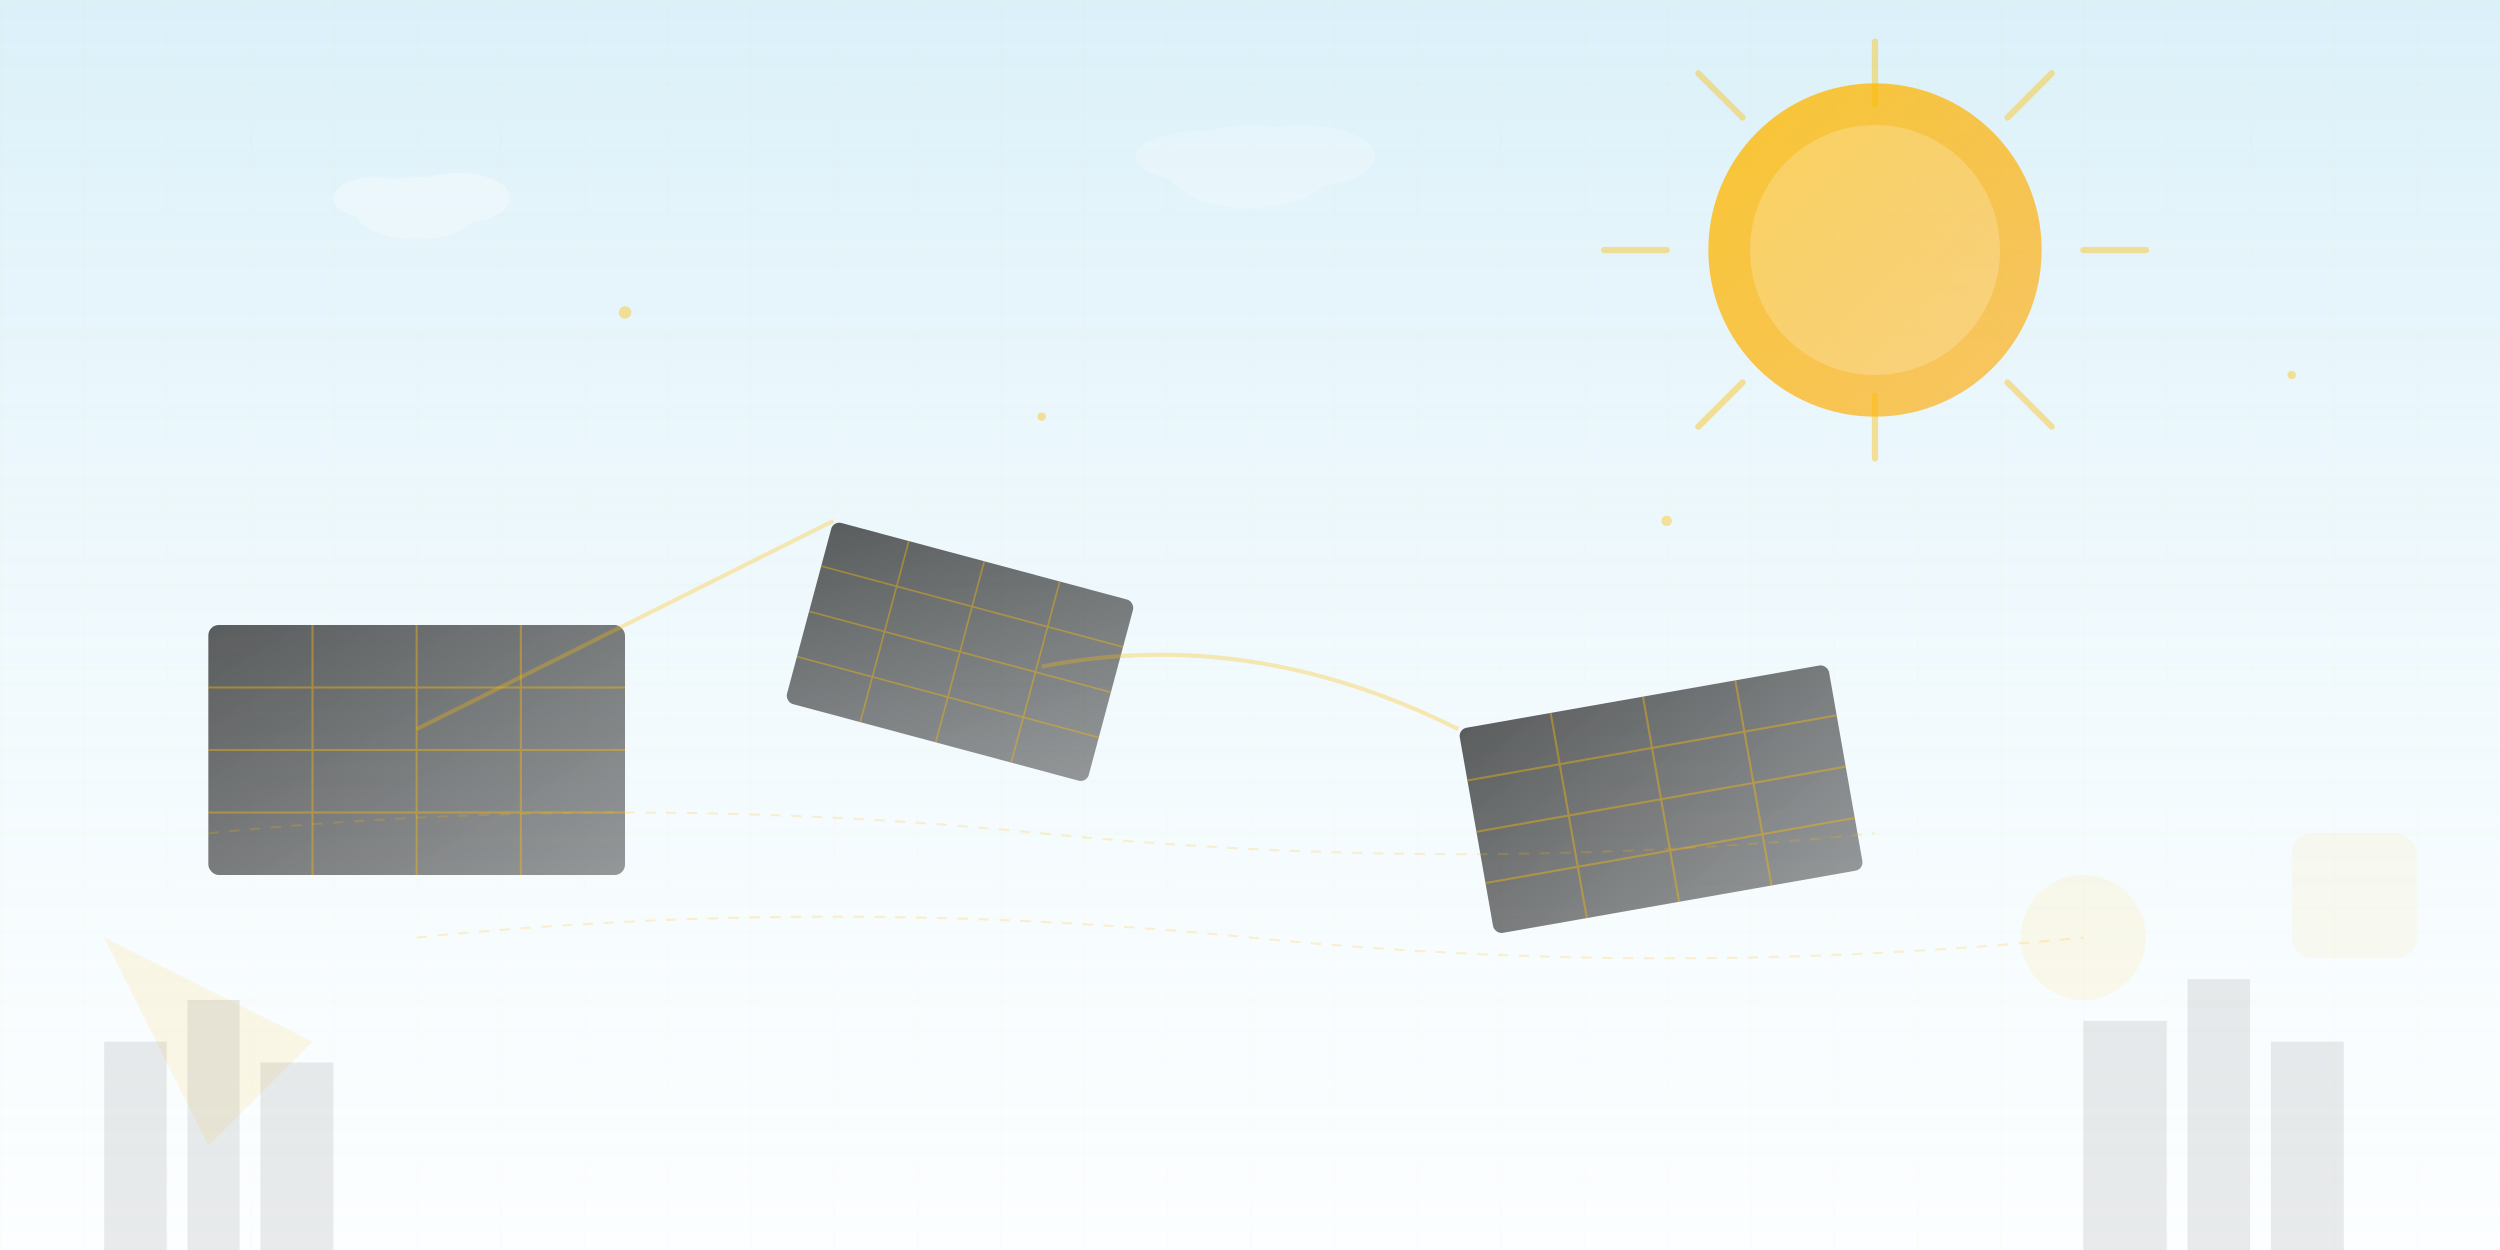
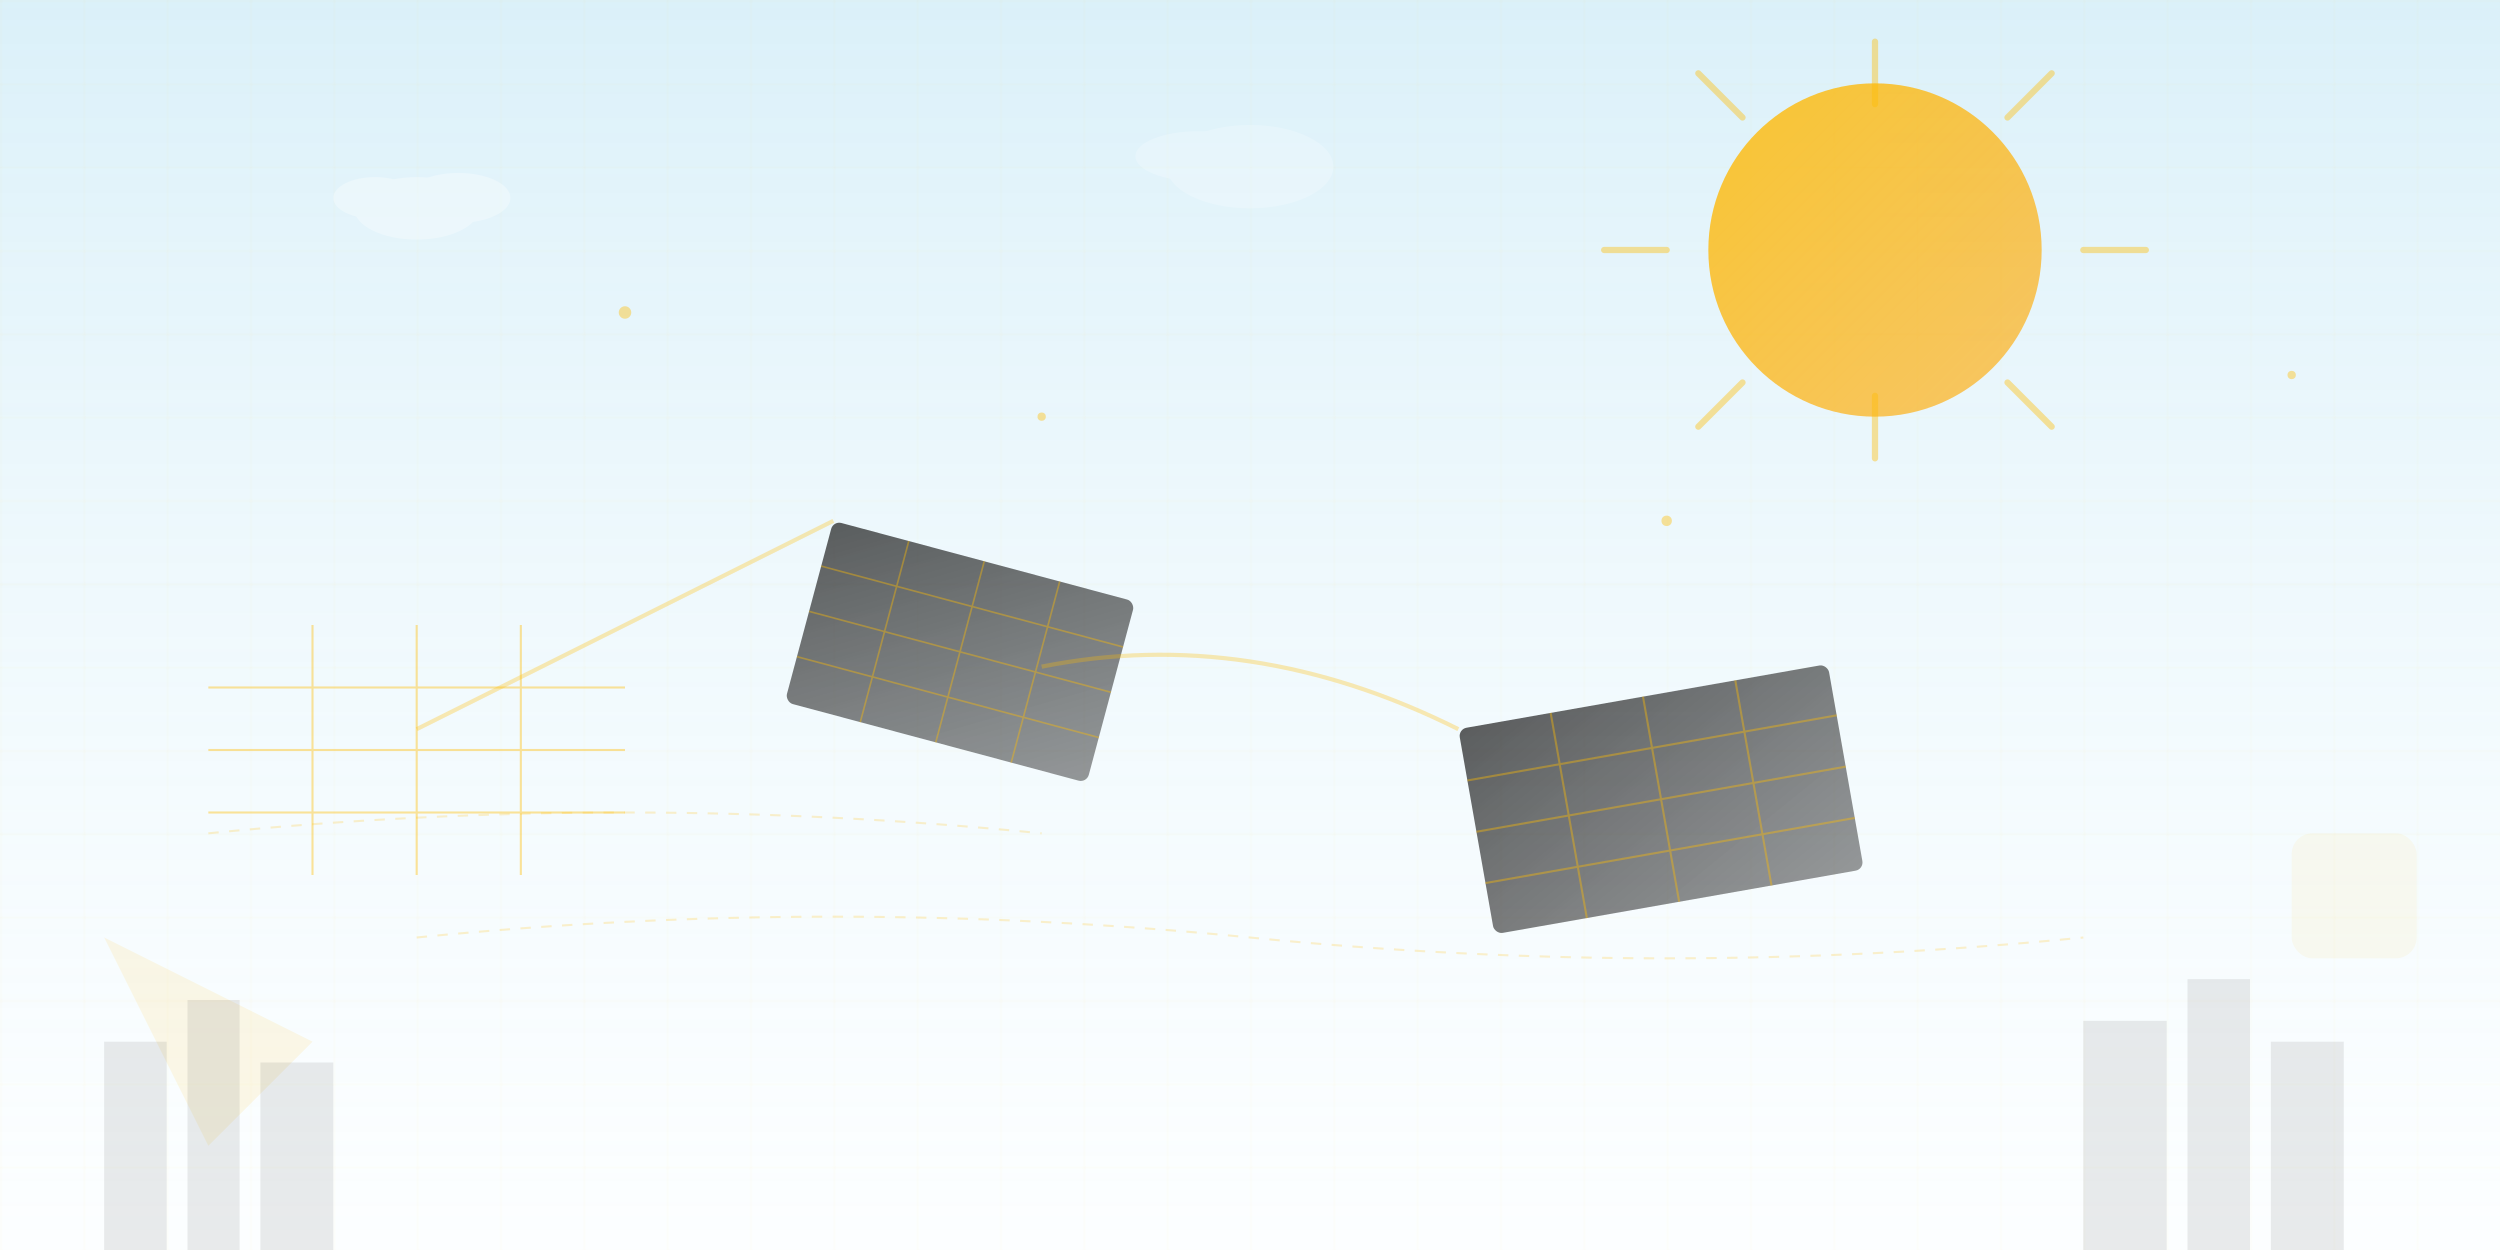
<svg xmlns="http://www.w3.org/2000/svg" viewBox="0 0 1200 600" width="1200" height="600">
  <defs>
    <linearGradient id="skyGradient" x1="0%" y1="0%" x2="0%" y2="100%">
      <stop offset="0%" style="stop-color:#87CEEB;stop-opacity:0.3" />
      <stop offset="100%" style="stop-color:#E0F6FF;stop-opacity:0.1" />
    </linearGradient>
    <linearGradient id="sunGradient" x1="0%" y1="0%" x2="100%" y2="100%">
      <stop offset="0%" style="stop-color:#ffbb00;stop-opacity:0.8" />
      <stop offset="100%" style="stop-color:#ffa500;stop-opacity:0.6" />
    </linearGradient>
    <linearGradient id="panelGradient" x1="0%" y1="0%" x2="100%" y2="100%">
      <stop offset="0%" style="stop-color:#1a1a1a;stop-opacity:0.7" />
      <stop offset="100%" style="stop-color:#333333;stop-opacity:0.5" />
    </linearGradient>
    <pattern id="gridPattern" patternUnits="userSpaceOnUse" width="40" height="40">
      <path d="M 40 0 L 0 0 0 40" fill="none" stroke="#ffbb00" stroke-width="0.5" opacity="0.1" />
    </pattern>
  </defs>
  <rect width="1200" height="600" fill="url(#skyGradient)" />
  <rect width="1200" height="600" fill="url(#gridPattern)" />
  <circle cx="900" cy="120" r="80" fill="url(#sunGradient)" />
-   <circle cx="900" cy="120" r="60" fill="#fff" opacity="0.2" />
  <g stroke="#ffbb00" stroke-width="3" stroke-linecap="round" opacity="0.4">
    <line x1="900" y1="20" x2="900" y2="50" />
    <line x1="900" y1="190" x2="900" y2="220" />
    <line x1="800" y1="120" x2="770" y2="120" />
    <line x1="1000" y1="120" x2="1030" y2="120" />
    <line x1="836.4" y1="56.4" x2="815.2" y2="35.2" />
    <line x1="963.6" y1="183.6" x2="984.8" y2="204.8" />
    <line x1="836.4" y1="183.6" x2="815.2" y2="204.8" />
    <line x1="963.6" y1="56.4" x2="984.8" y2="35.2" />
  </g>
  <g transform="translate(100,300)">
-     <rect width="200" height="120" rx="5" fill="url(#panelGradient)" />
    <g stroke="#ffbb00" stroke-width="1" opacity="0.4">
      <line x1="0" y1="30" x2="200" y2="30" />
      <line x1="0" y1="60" x2="200" y2="60" />
      <line x1="0" y1="90" x2="200" y2="90" />
      <line x1="50" y1="0" x2="50" y2="120" />
      <line x1="100" y1="0" x2="100" y2="120" />
      <line x1="150" y1="0" x2="150" y2="120" />
    </g>
  </g>
  <g transform="translate(400,250) rotate(15)">
    <rect width="150" height="90" rx="4" fill="url(#panelGradient)" />
    <g stroke="#ffbb00" stroke-width="0.8" opacity="0.4">
      <line x1="0" y1="22.5" x2="150" y2="22.5" />
      <line x1="0" y1="45" x2="150" y2="45" />
      <line x1="0" y1="67.5" x2="150" y2="67.5" />
      <line x1="37.5" y1="0" x2="37.5" y2="90" />
      <line x1="75" y1="0" x2="75" y2="90" />
      <line x1="112.5" y1="0" x2="112.5" y2="90" />
    </g>
  </g>
  <g transform="translate(700,350) rotate(-10)">
    <rect width="180" height="100" rx="4" fill="url(#panelGradient)" />
    <g stroke="#ffbb00" stroke-width="1" opacity="0.4">
      <line x1="0" y1="25" x2="180" y2="25" />
      <line x1="0" y1="50" x2="180" y2="50" />
      <line x1="0" y1="75" x2="180" y2="75" />
      <line x1="45" y1="0" x2="45" y2="100" />
      <line x1="90" y1="0" x2="90" y2="100" />
      <line x1="135" y1="0" x2="135" y2="100" />
    </g>
  </g>
  <g stroke="#ffbb00" stroke-width="2" opacity="0.3" fill="none">
    <path d="M 200 350 Q 300 300 400 250">
      <animate attributeName="stroke-dasharray" values="0,1000;1000,0" dur="3s" repeatCount="indefinite" />
    </path>
    <path d="M 500 320 Q 600 300 700 350">
      <animate attributeName="stroke-dasharray" values="0,1000;1000,0" dur="2.5s" repeatCount="indefinite" />
    </path>
  </g>
  <polygon points="50,450 150,500 100,550" fill="#ffbb00" opacity="0.1" />
-   <circle cx="1000" cy="450" r="30" fill="#ffbb00" opacity="0.08" />
  <rect x="1100" y="400" width="60" height="60" rx="10" fill="#ffbb00" opacity="0.06" />
  <g fill="#ffbb00" opacity="0.4">
    <circle cx="300" cy="150" r="3">
      <animate attributeName="cy" values="150;130;150" dur="2s" repeatCount="indefinite" />
    </circle>
    <circle cx="500" cy="200" r="2">
      <animate attributeName="cy" values="200;180;200" dur="2.5s" repeatCount="indefinite" />
    </circle>
    <circle cx="800" cy="250" r="2.5">
      <animate attributeName="cy" values="250;230;250" dur="1.8s" repeatCount="indefinite" />
    </circle>
    <circle cx="1100" cy="180" r="2">
      <animate attributeName="cy" values="180;160;180" dur="2.2s" repeatCount="indefinite" />
    </circle>
  </g>
  <g fill="#fff" opacity="0.3">
    <ellipse cx="200" cy="100" rx="30" ry="15" />
    <ellipse cx="220" cy="95" rx="25" ry="12" />
    <ellipse cx="180" cy="95" rx="20" ry="10" />
  </g>
  <g fill="#fff" opacity="0.2">
    <ellipse cx="600" cy="80" rx="40" ry="20" />
-     <ellipse cx="625" cy="75" rx="35" ry="15" />
    <ellipse cx="575" cy="75" rx="30" ry="12" />
  </g>
  <g fill="#333" opacity="0.1">
    <rect x="50" y="500" width="30" height="100" />
    <rect x="90" y="480" width="25" height="120" />
    <rect x="125" y="510" width="35" height="90" />
    <rect x="1000" y="490" width="40" height="110" />
    <rect x="1050" y="470" width="30" height="130" />
    <rect x="1090" y="500" width="35" height="100" />
  </g>
  <g stroke="#ffbb00" stroke-width="1" opacity="0.2" fill="none" stroke-dasharray="5,5">
-     <path d="M 100 400 Q 300 380 500 400 Q 700 420 900 400" />
+     <path d="M 100 400 Q 300 380 500 400 " />
    <path d="M 200 450 Q 400 430 600 450 Q 800 470 1000 450" />
  </g>
</svg>